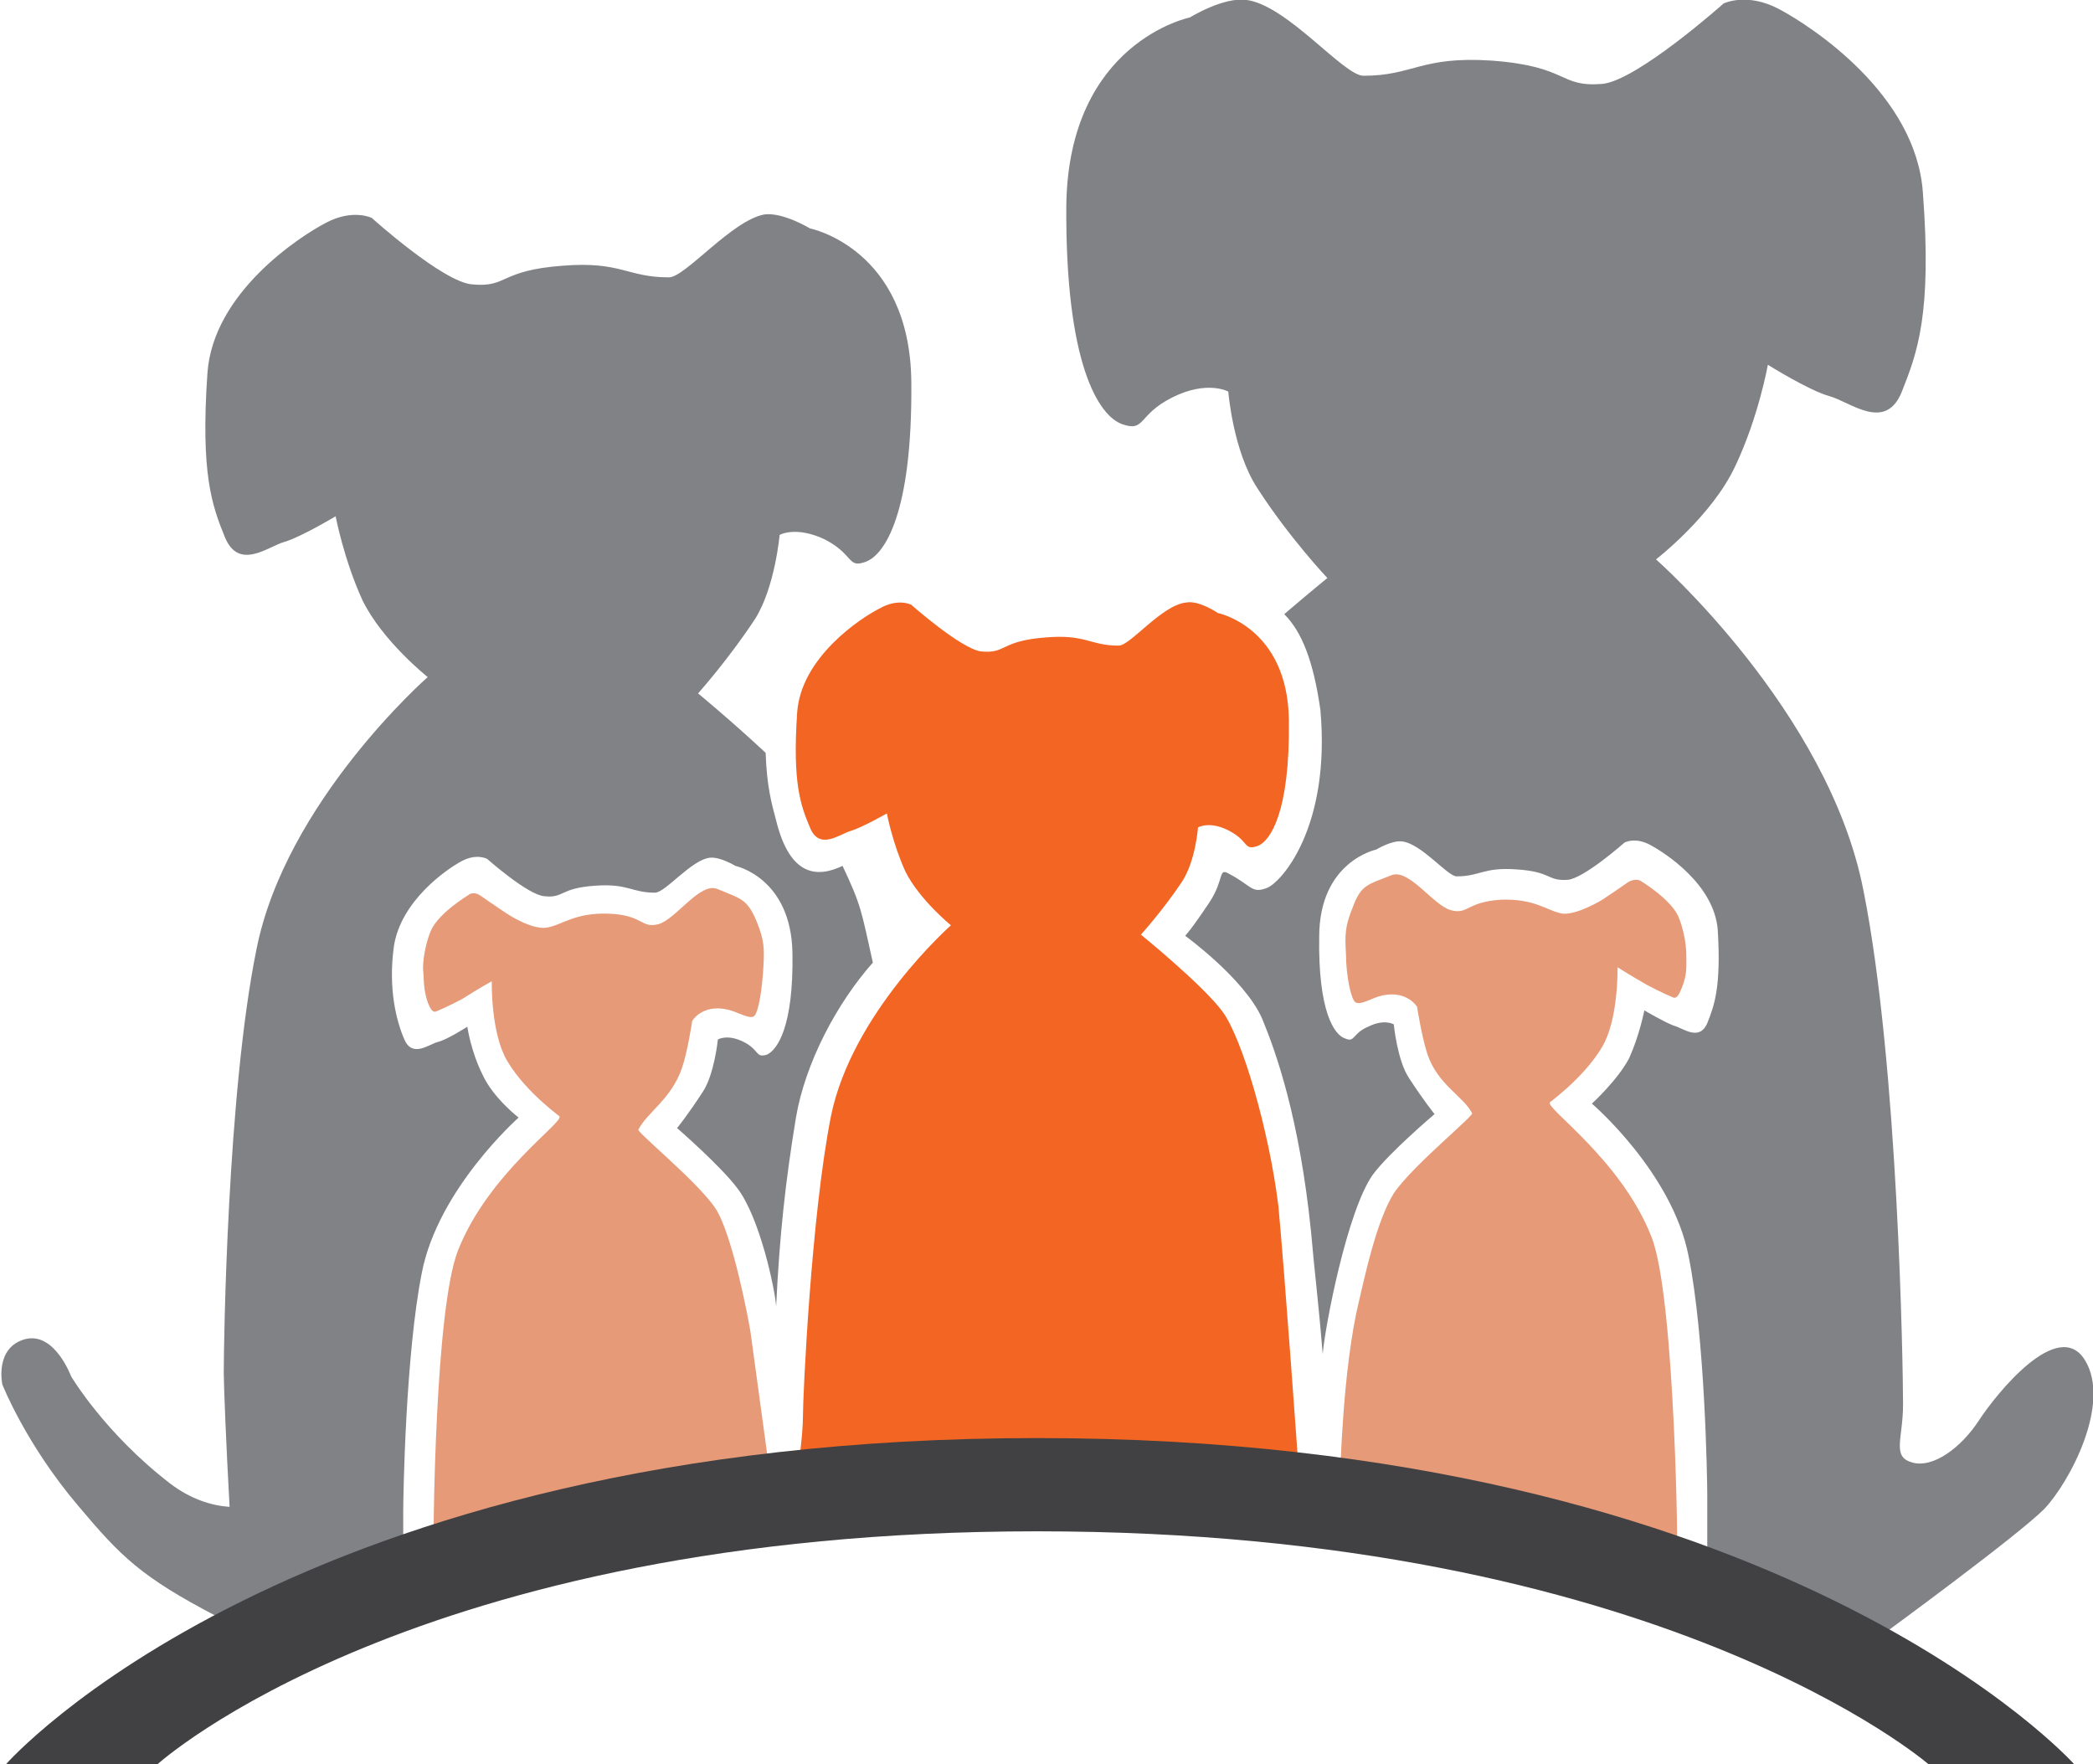
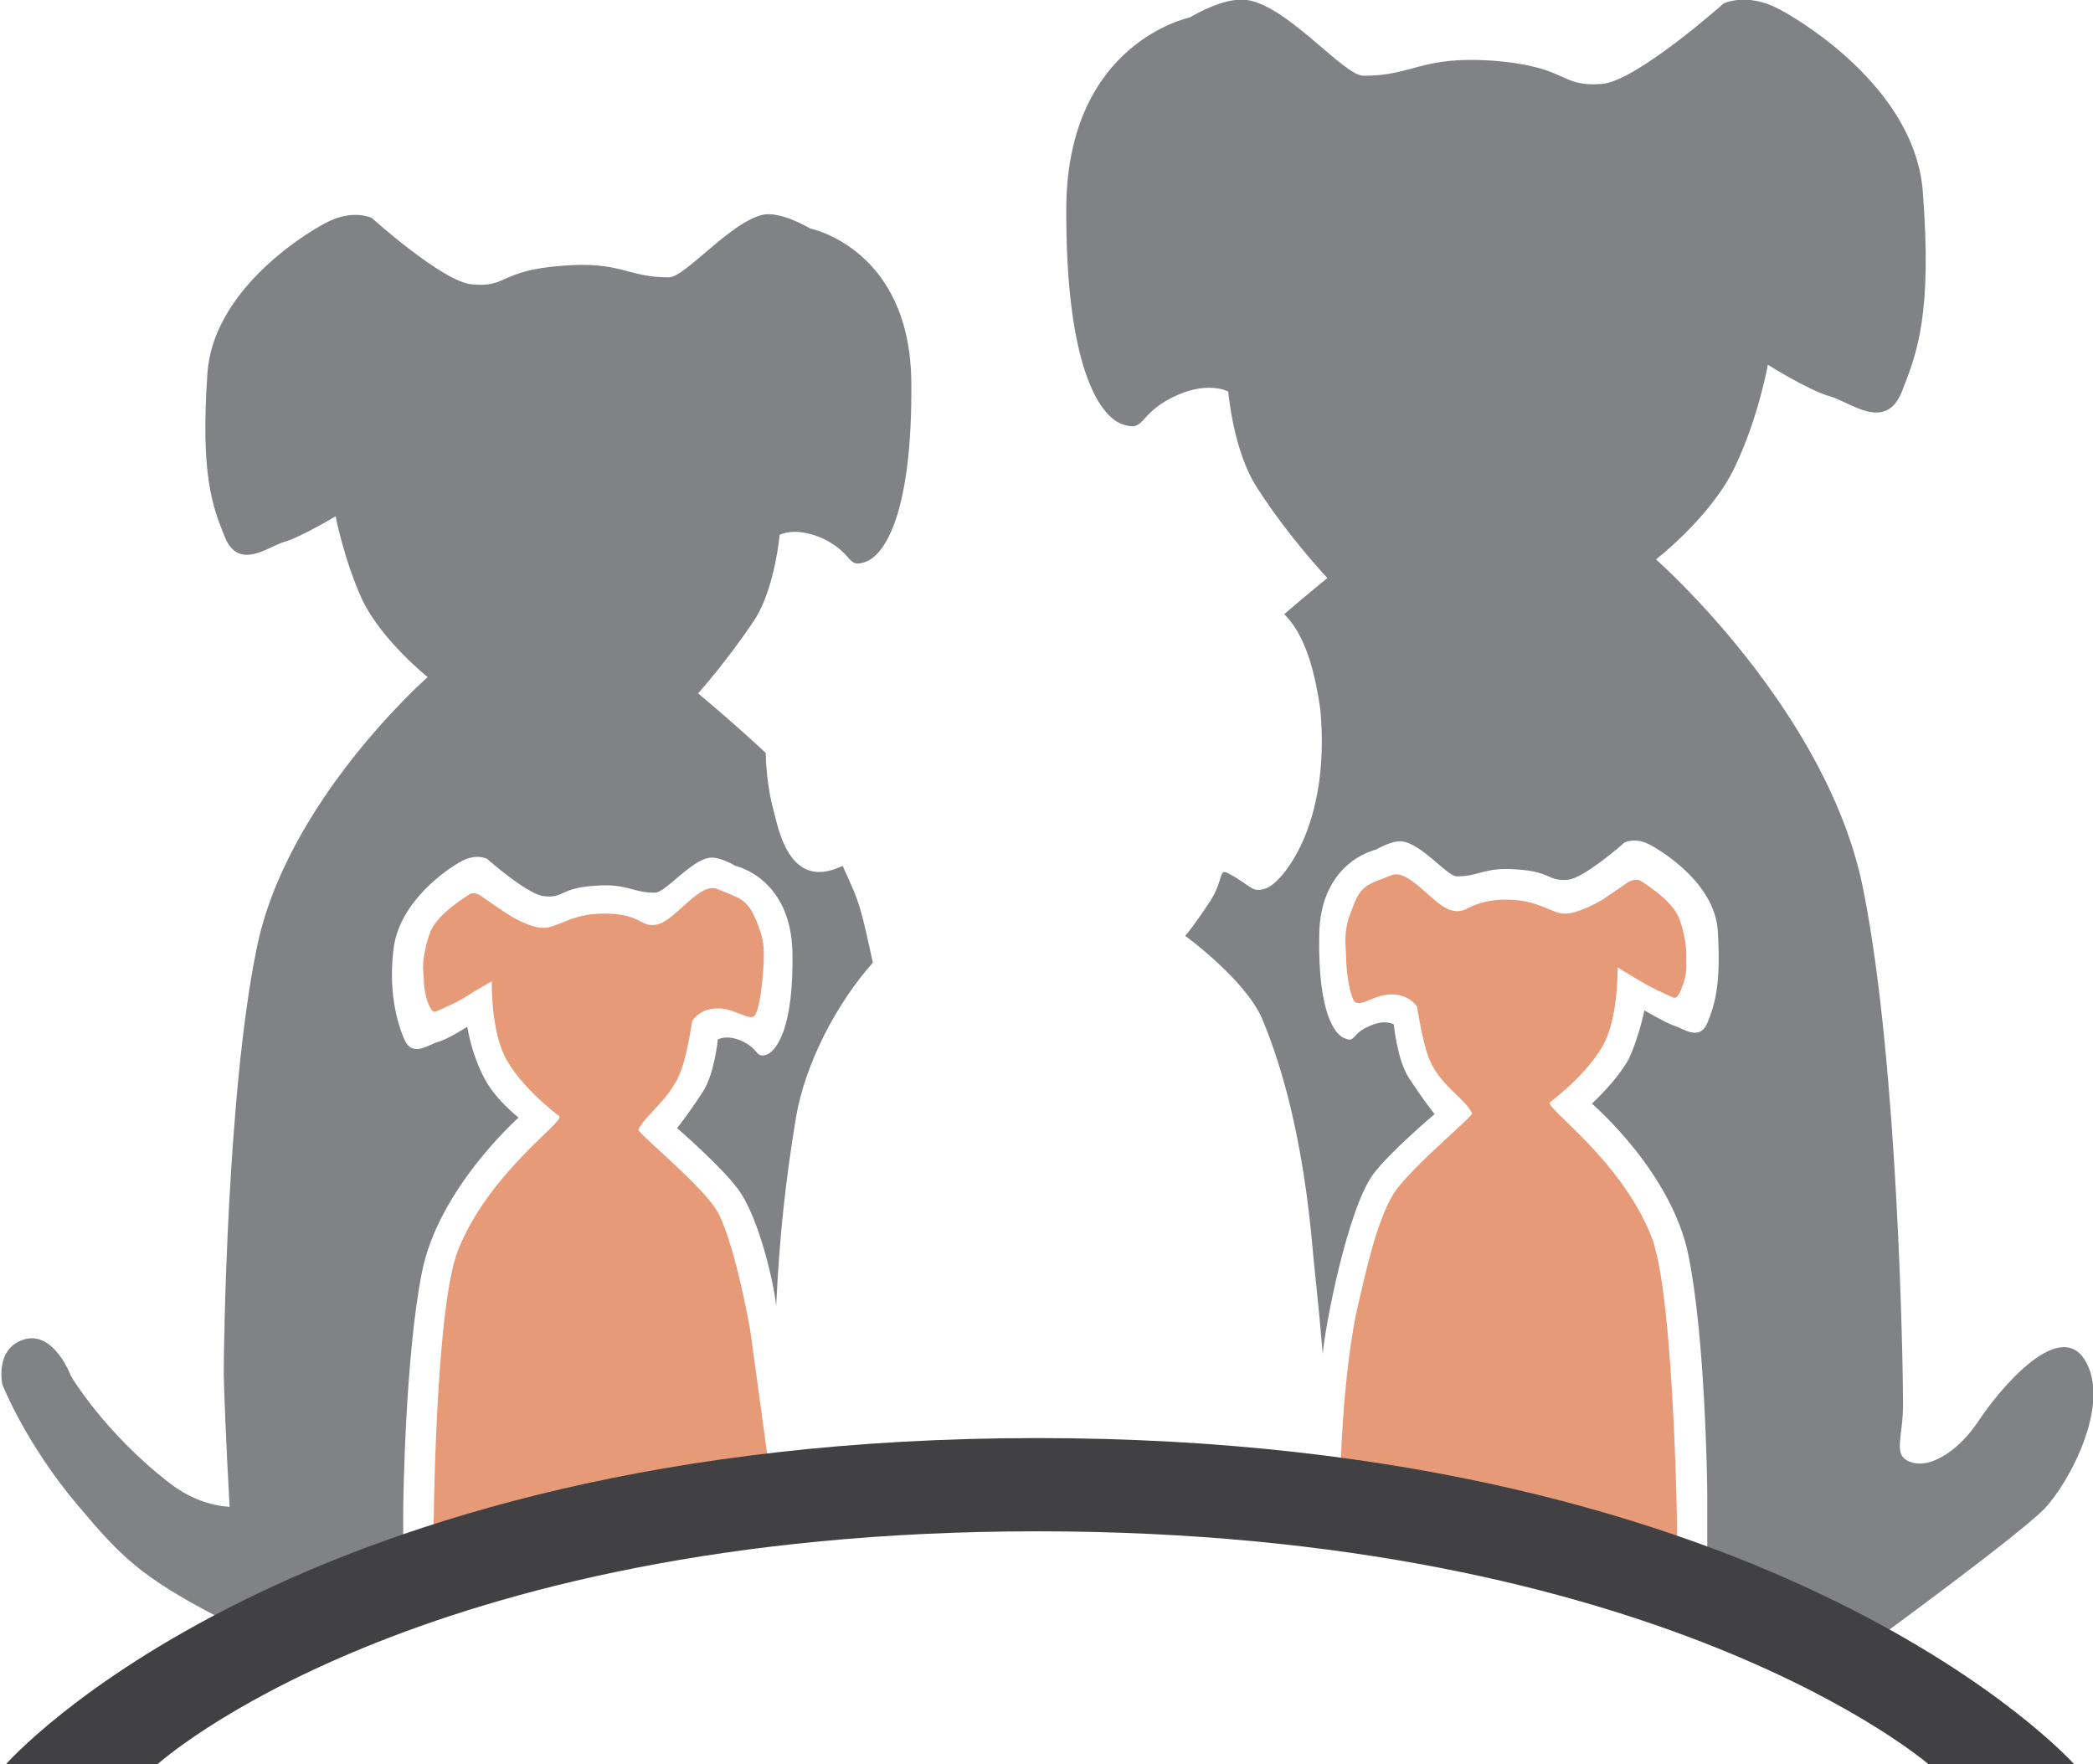
<svg xmlns="http://www.w3.org/2000/svg" version="1.1" id="Layer_1" x="0px" y="0px" viewBox="0 0 179.6 151.4" style="enable-background:new 0 0 179.6 151.4;" xml:space="preserve">
  <style type="text/css">
	.st0{fill:#808285;}
	.st1{fill:#E69A77;}
	.st2{fill:#F26522;}
	.st3{fill:#414042;}
</style>
  <g>
    <path class="st0" d="M110.2,52.7c2.1-1.8,3.7-3.1,3.7-3.1s-3.3-3.5-6-7.7c-2.1-3.2-2.5-8.3-2.5-8.3s-1.8-1-4.8,0.5s-2.3,3-4.3,2.3   s-4.9-5.1-4.8-18.8c0.2-14,10.6-16.1,10.6-16.1S105-0.3,107,0c3.5,0.5,8.3,6.5,10,6.5c4.3,0,4.9-1.7,11-1.3c6.7,0.5,5.7,2.3,9.5,2   c3-0.3,10.4-6.9,10.4-6.9s2-1,4.8,0.5s11.7,7.3,12.3,15.7c0.8,10.5-0.5,13.8-1.8,17.1c-1.4,3.5-4.4,0.9-6.2,0.4   c-1.8-0.5-5.3-2.7-5.3-2.7s-0.8,4.5-2.8,8.7c-2,4.3-6.8,8-6.8,8s14.8,13,17.8,28.4c3,15,3.4,41.1,3.4,44.1s-1,4.5,0.8,5   s4.2-1.3,5.7-3.6s6.8-8.9,9.1-5.2s-1.3,10.5-3.5,12.8c-2.3,2.3-13.5,10.5-13.5,10.5s-6.9-3.2-15.4-6.3l0-5.4   c0-1.4-0.2-13.6-1.6-20.5c-1.4-7.2-8.3-13.1-8.3-13.1s2.2-2,3.2-3.9c0.9-2,1.3-4.1,1.3-4.1s1.7,1,2.5,1.3c0.8,0.2,2.2,1.4,2.9-0.2   c0.6-1.5,1.2-3.1,0.9-8c-0.3-3.9-4.5-6.6-5.8-7.3c-1.3-0.7-2.2-0.2-2.2-0.2s-3.5,3.1-4.9,3.2c-1.8,0.1-1.3-0.7-4.4-0.9   c-2.8-0.2-3.1,0.6-5.1,0.6c-0.8,0-3-2.8-4.7-3c-0.9-0.1-2.2,0.7-2.2,0.7s-4.9,1-4.9,7.5c-0.1,6.4,1.3,8.4,2.2,8.7   c0.9,0.4,0.6-0.4,2-1c1.4-0.7,2.2-0.2,2.2-0.2s0.3,3.1,1.3,4.6c1.3,2,2.2,3.1,2.2,3.1s-3.9,3.3-5.3,5.2c-2.2,3.1-4.1,13-4.3,15.4   c-0.4-4.9-0.7-7-1-10.5c-1-9.8-3-15.4-4.2-18.3c-1.5-3.4-6.6-7.1-6.6-7.1s0.5-0.5,2.1-2.9c1.3-2,0.7-3,1.7-2.4   c1.9,1,1.9,1.7,3.2,1.2c1.3-0.5,5.5-5.3,4.6-15.3C112.7,56.7,111.7,54.2,110.2,52.7" />
    <path class="st0" d="M64.8,53.1c-2.3,3.5-4.9,6.4-4.9,6.4s2.8,2.3,5.8,5.1c0.1,2.9,0.5,4.3,0.9,5.8c1.2,4.9,3.6,4.9,5.7,3.9   c1.6,3.4,1.6,3.8,2.6,8.3c-3.1,3.5-5.8,8.6-6.6,13.3c-0.9,5.5-1.4,10-1.7,16.2c-0.1-1.5-1.4-7.6-3.3-10.1c-1.4-1.9-5.2-5.2-5.2-5.2   s0.9-1.1,2.2-3.1c1-1.5,1.3-4.5,1.3-4.5s0.8-0.5,2.2,0.2c1.4,0.7,1,1.4,2,1.1c0.9-0.4,2.3-2.4,2.2-8.7c-0.1-6.5-4.9-7.5-4.9-7.5   s-1.3-0.8-2.2-0.7c-1.6,0.2-3.8,3-4.7,3c-2,0-2.3-0.8-5.1-0.6c-3.1,0.2-2.7,1.1-4.4,0.9c-1.4-0.1-4.9-3.2-4.9-3.2s-0.9-0.5-2.2,0.2   s-5.2,3.4-5.8,7.3c-0.5,3.6,0.2,6.4,0.9,8c0.7,1.6,2.1,0.4,2.9,0.2s2.5-1.3,2.5-1.3s0.3,2.1,1.3,4.1c0.9,2,3.1,3.7,3.1,3.7   s-6.9,6.1-8.3,13.3c-1.4,7-1.6,19.2-1.6,20.5c0,1.2,0,6.4,0,7.9c-7.7,3.1-14.3,6.4-14.3,6.4s-0.1-1.9-0.2-4.6   c-0.5-0.2-1-0.4-1.5-0.7c-6.5-3.4-8.2-5.1-11.9-9.5c-4.5-5.3-6.5-10.4-6.5-10.4s-0.7-3.2,2-3.9c2.5-0.6,3.9,3.2,3.9,3.2   s2.9,4.9,8.5,9.2c1.7,1.3,3.5,1.9,5.1,2c-0.3-5.4-0.5-10.5-0.5-11.5c0-2.5,0.3-24,2.8-36.3c2.5-12.7,14.7-23.4,14.7-23.4   s-3.9-3.1-5.6-6.6c-1.6-3.5-2.3-7.2-2.3-7.2s-3,1.8-4.4,2.2c-1.4,0.4-3.9,2.5-5.1-0.4c-1.1-2.7-2.1-5.4-1.5-14.1   c0.5-6.9,7.9-11.7,10.2-12.9c2.3-1.2,3.9-0.4,3.9-0.4s6.1,5.5,8.6,5.7c3.1,0.3,2.3-1.2,7.8-1.6c5-0.4,5.5,1,9.1,1   c1.4,0,5.4-4.9,8.2-5.4c1.6-0.2,3.9,1.2,3.9,1.2s8.6,1.7,8.7,13.2c0.1,11.3-2.3,14.8-3.9,15.4c-1.6,0.6-1-0.6-3.5-1.9   c-2.5-1.2-3.9-0.4-3.9-0.4S66.5,50.4,64.8,53.1z" />
    <path class="st1" d="M37.2,131.8c0,0,0.1-19.4,2.1-24.5c2.6-6.6,9.1-11,8.7-11.5c0.5,0.3-2.8-1.9-4.5-4.8c-1.4-2.4-1.3-6.8-1.3-6.8   s-1.1,0.6-2.5,1.5c-1.3,0.7-2.3,1.1-2.3,1.1c-0.3,0.1-0.5-0.3-0.7-0.8c-0.4-1.2-0.3-1.9-0.4-2.9c0-1,0.3-2.4,0.7-3.3   c0.7-1.5,3.2-3,3.2-3s0.4-0.4,1.1,0.1c0.7,0.5,2.2,1.5,2.2,1.5s2.1,1.4,3.4,1.2s2.4-1.3,5.3-1.2c3,0.1,2.8,1.3,4.3,0.9   c1.5-0.4,3.6-3.7,5.1-3c1.9,0.8,2.5,0.8,3.3,2.7c0.7,1.7,0.7,2.4,0.6,4.1c-0.1,1.7-0.4,3.8-0.8,4.1c-0.4,0.3-1.4-0.4-2.4-0.6   c-2.1-0.4-2.9,1-2.9,1s-0.4,2.7-0.9,4.1c-0.9,2.6-3,3.8-3.7,5.2c-0.5,0,5,4.4,6.6,6.8c1.5,2.3,2.9,9.9,3,10.6s1.6,11.7,1.6,11.7   L37.2,131.8z" />
    <path class="st1" d="M143.9,132.7c0,2-28.9-6-28.9-6s0.2-9.2,1.6-15c0.5-2.1,1.5-6.9,3-9.3c1.6-2.4,7.2-6.9,6.7-6.9   c-0.7-1.4-2.9-2.4-3.8-5c-0.5-1.5-0.9-4.1-0.9-4.1s-0.8-1.4-2.9-1c-1,0.2-1.9,0.9-2.4,0.6c-0.4-0.3-0.8-2.4-0.8-4.1   c-0.1-1.7-0.1-2.4,0.6-4.1c0.7-1.9,1.3-1.9,3.3-2.7c1.5-0.6,3.6,2.6,5.1,3c1.5,0.4,1.3-0.7,4.3-0.9c3-0.1,4,1,5.3,1.2   c1.3,0.1,3.4-1.2,3.4-1.2s1.5-1,2.2-1.5c0.7-0.4,1.1-0.1,1.1-0.1s2.5,1.5,3.2,3c0.4,0.9,0.7,2.3,0.7,3.3c0,1,0.1,1.7-0.4,2.9   c-0.2,0.5-0.4,0.9-0.7,0.8c0,0-1-0.4-2.3-1.1c-1.4-0.8-2.5-1.5-2.5-1.5s0.1,4.4-1.3,6.8c-1.7,2.9-5,5.1-4.5,4.8   c-0.4,0.5,6.1,4.9,8.7,11.5C143.8,111.3,144,135,143.9,132.7" />
-     <path class="st2" d="M111.4,125.6c0,0-12.3-1.9-19.6-1.1c-7.3,0.9-23.3,1.3-23.3,1.3s0.4-2.6,0.4-4.3s0.7-17.1,2.4-25.7   c1.8-8.9,10.3-16.4,10.3-16.4s-2.7-2.2-3.9-4.6c-1.1-2.4-1.6-5-1.6-5S74,71,73,71.3S70.3,73,69.5,71c-0.8-1.9-1.5-3.8-1.1-9.8   c0.3-4.8,5.5-8.2,7.1-9c1.6-0.9,2.7-0.3,2.7-0.3s4.3,3.8,6,4c2.2,0.2,1.6-0.9,5.5-1.2c3.5-0.3,3.8,0.7,6.3,0.7c1,0,3.7-3.5,5.8-3.7   c1.1-0.2,2.7,0.9,2.7,0.9s6,1.2,6.1,9.2c0.1,7.9-1.6,10.4-2.7,10.8c-1.2,0.4-0.7-0.4-2.4-1.3c-1.7-0.9-2.7-0.3-2.7-0.3   s-0.2,2.9-1.4,4.7c-1.6,2.4-3.5,4.5-3.5,4.5s5.3,4.3,7,6.6c1.7,2.3,4,10.2,4.8,16.7C110.3,110,111.4,125.6,111.4,125.6" />
    <path class="st3" d="M0.5,151.4c0,0,24.5-28,88.5-28s89,28,89,28h-12.5c0,0-23-20-76.5-20s-75.5,20-75.5,20H0.5z" />
  </g>
</svg>